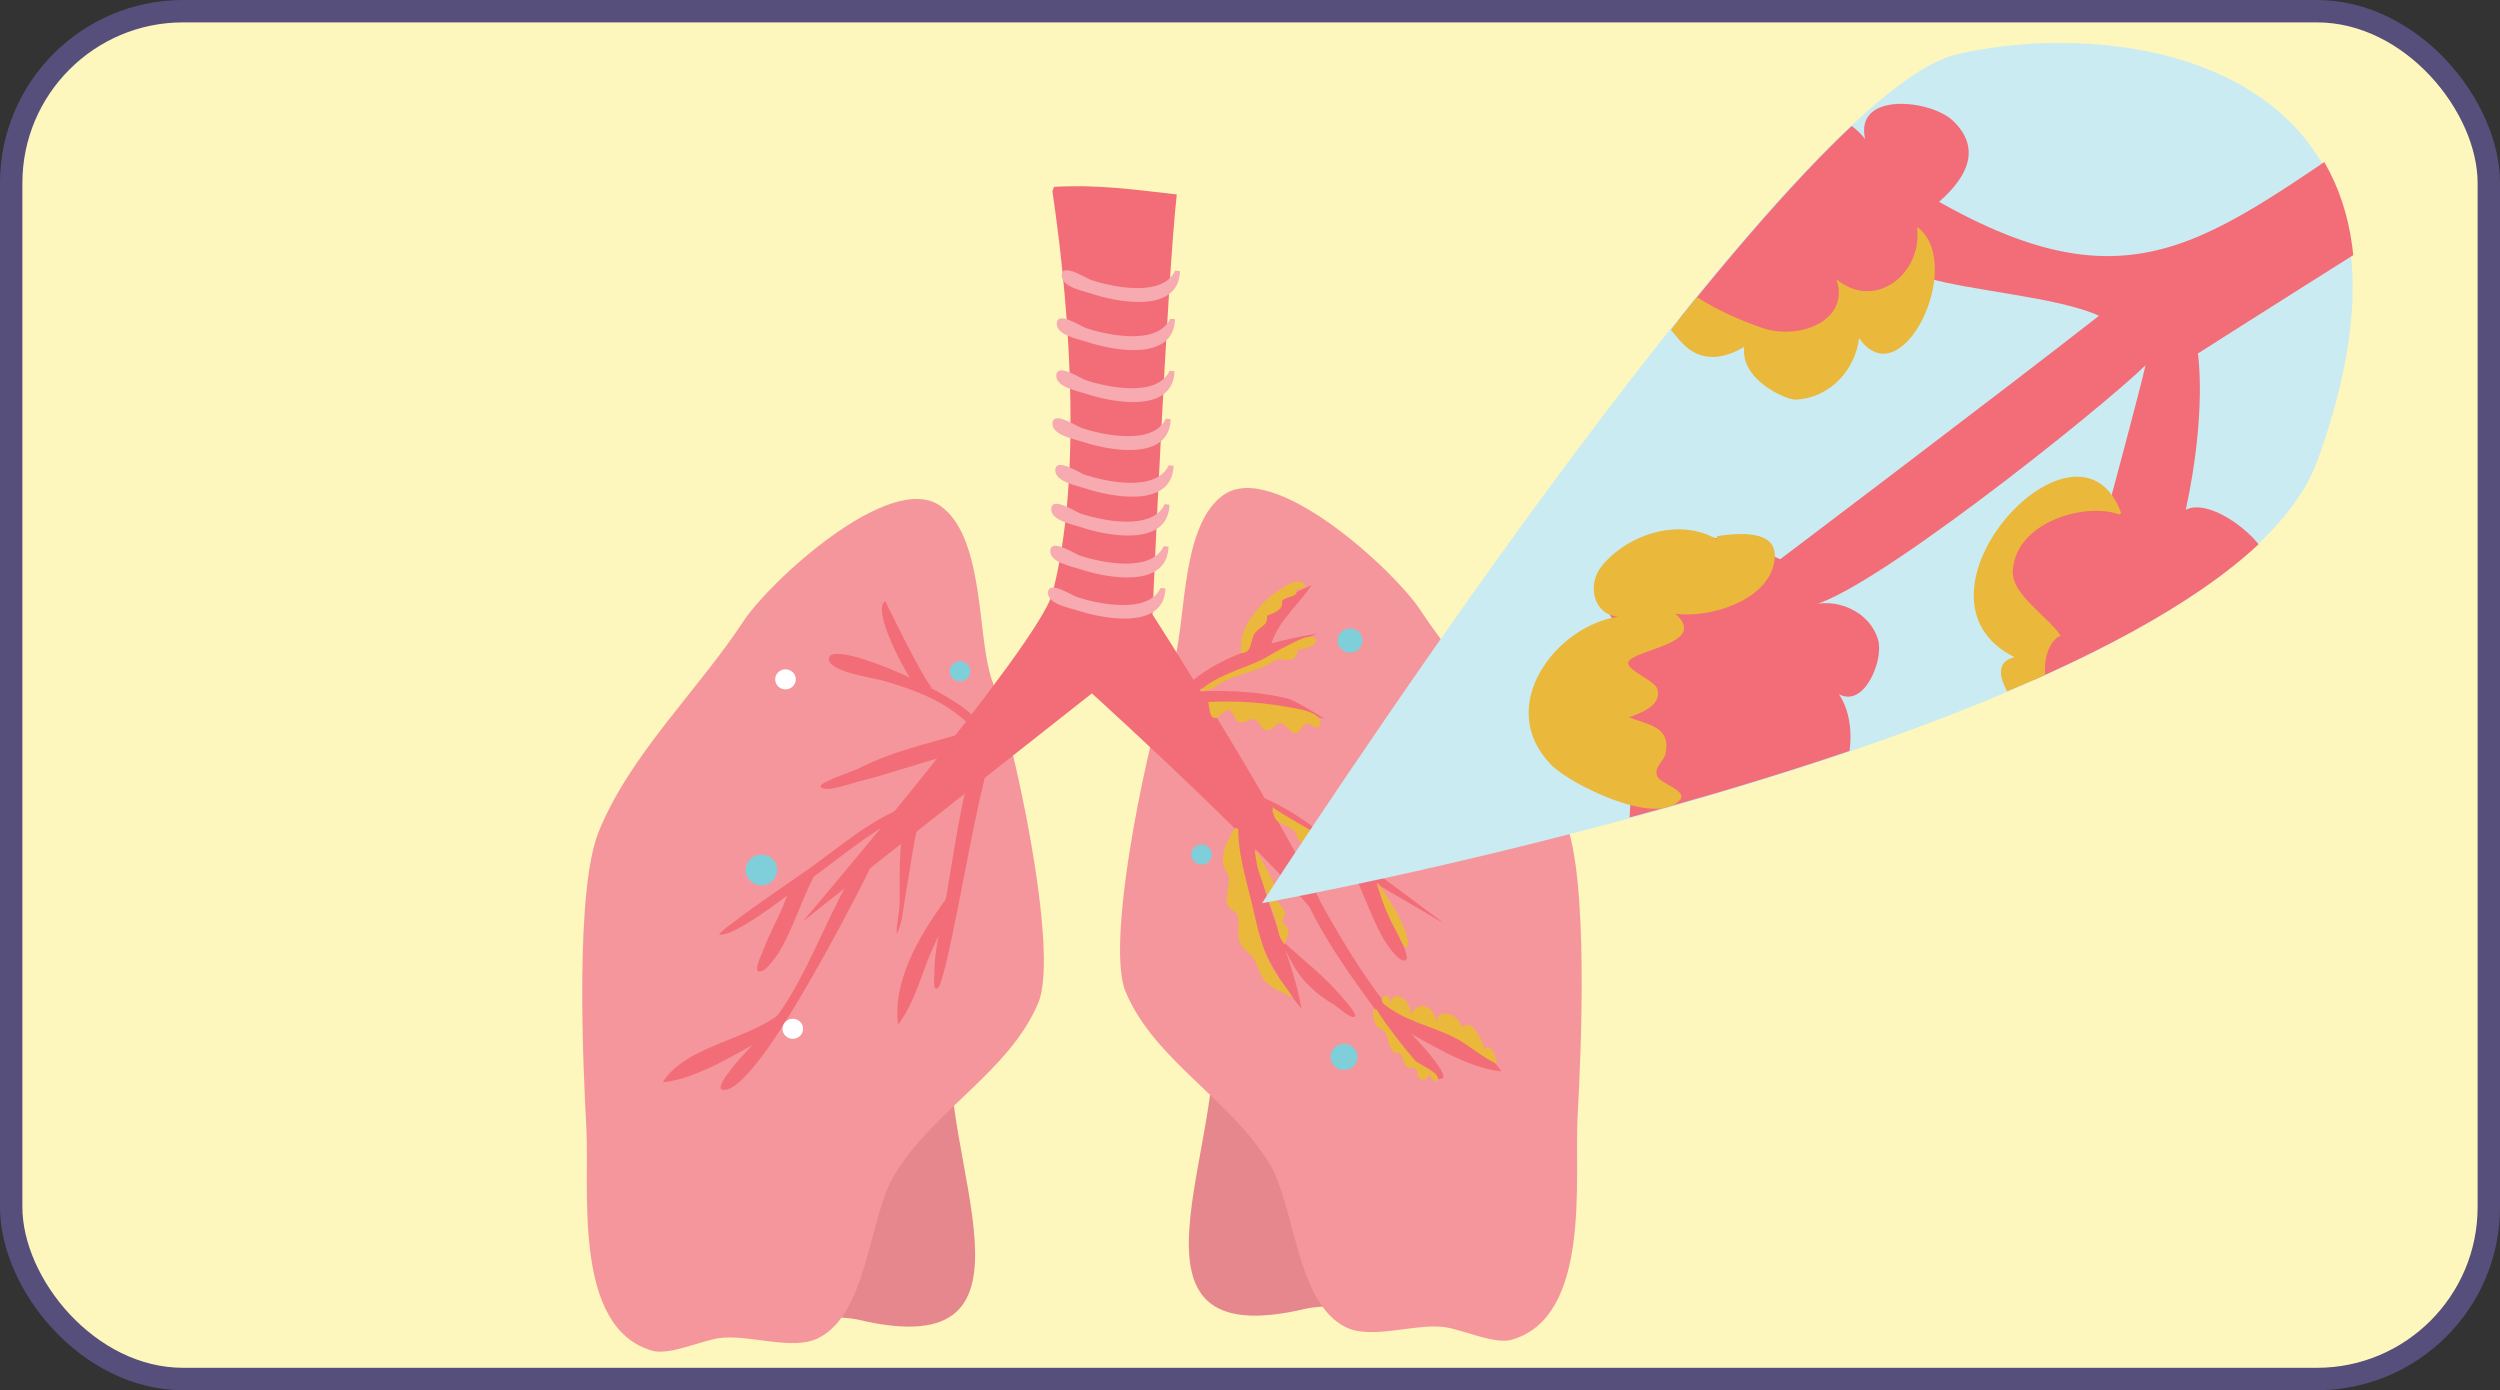
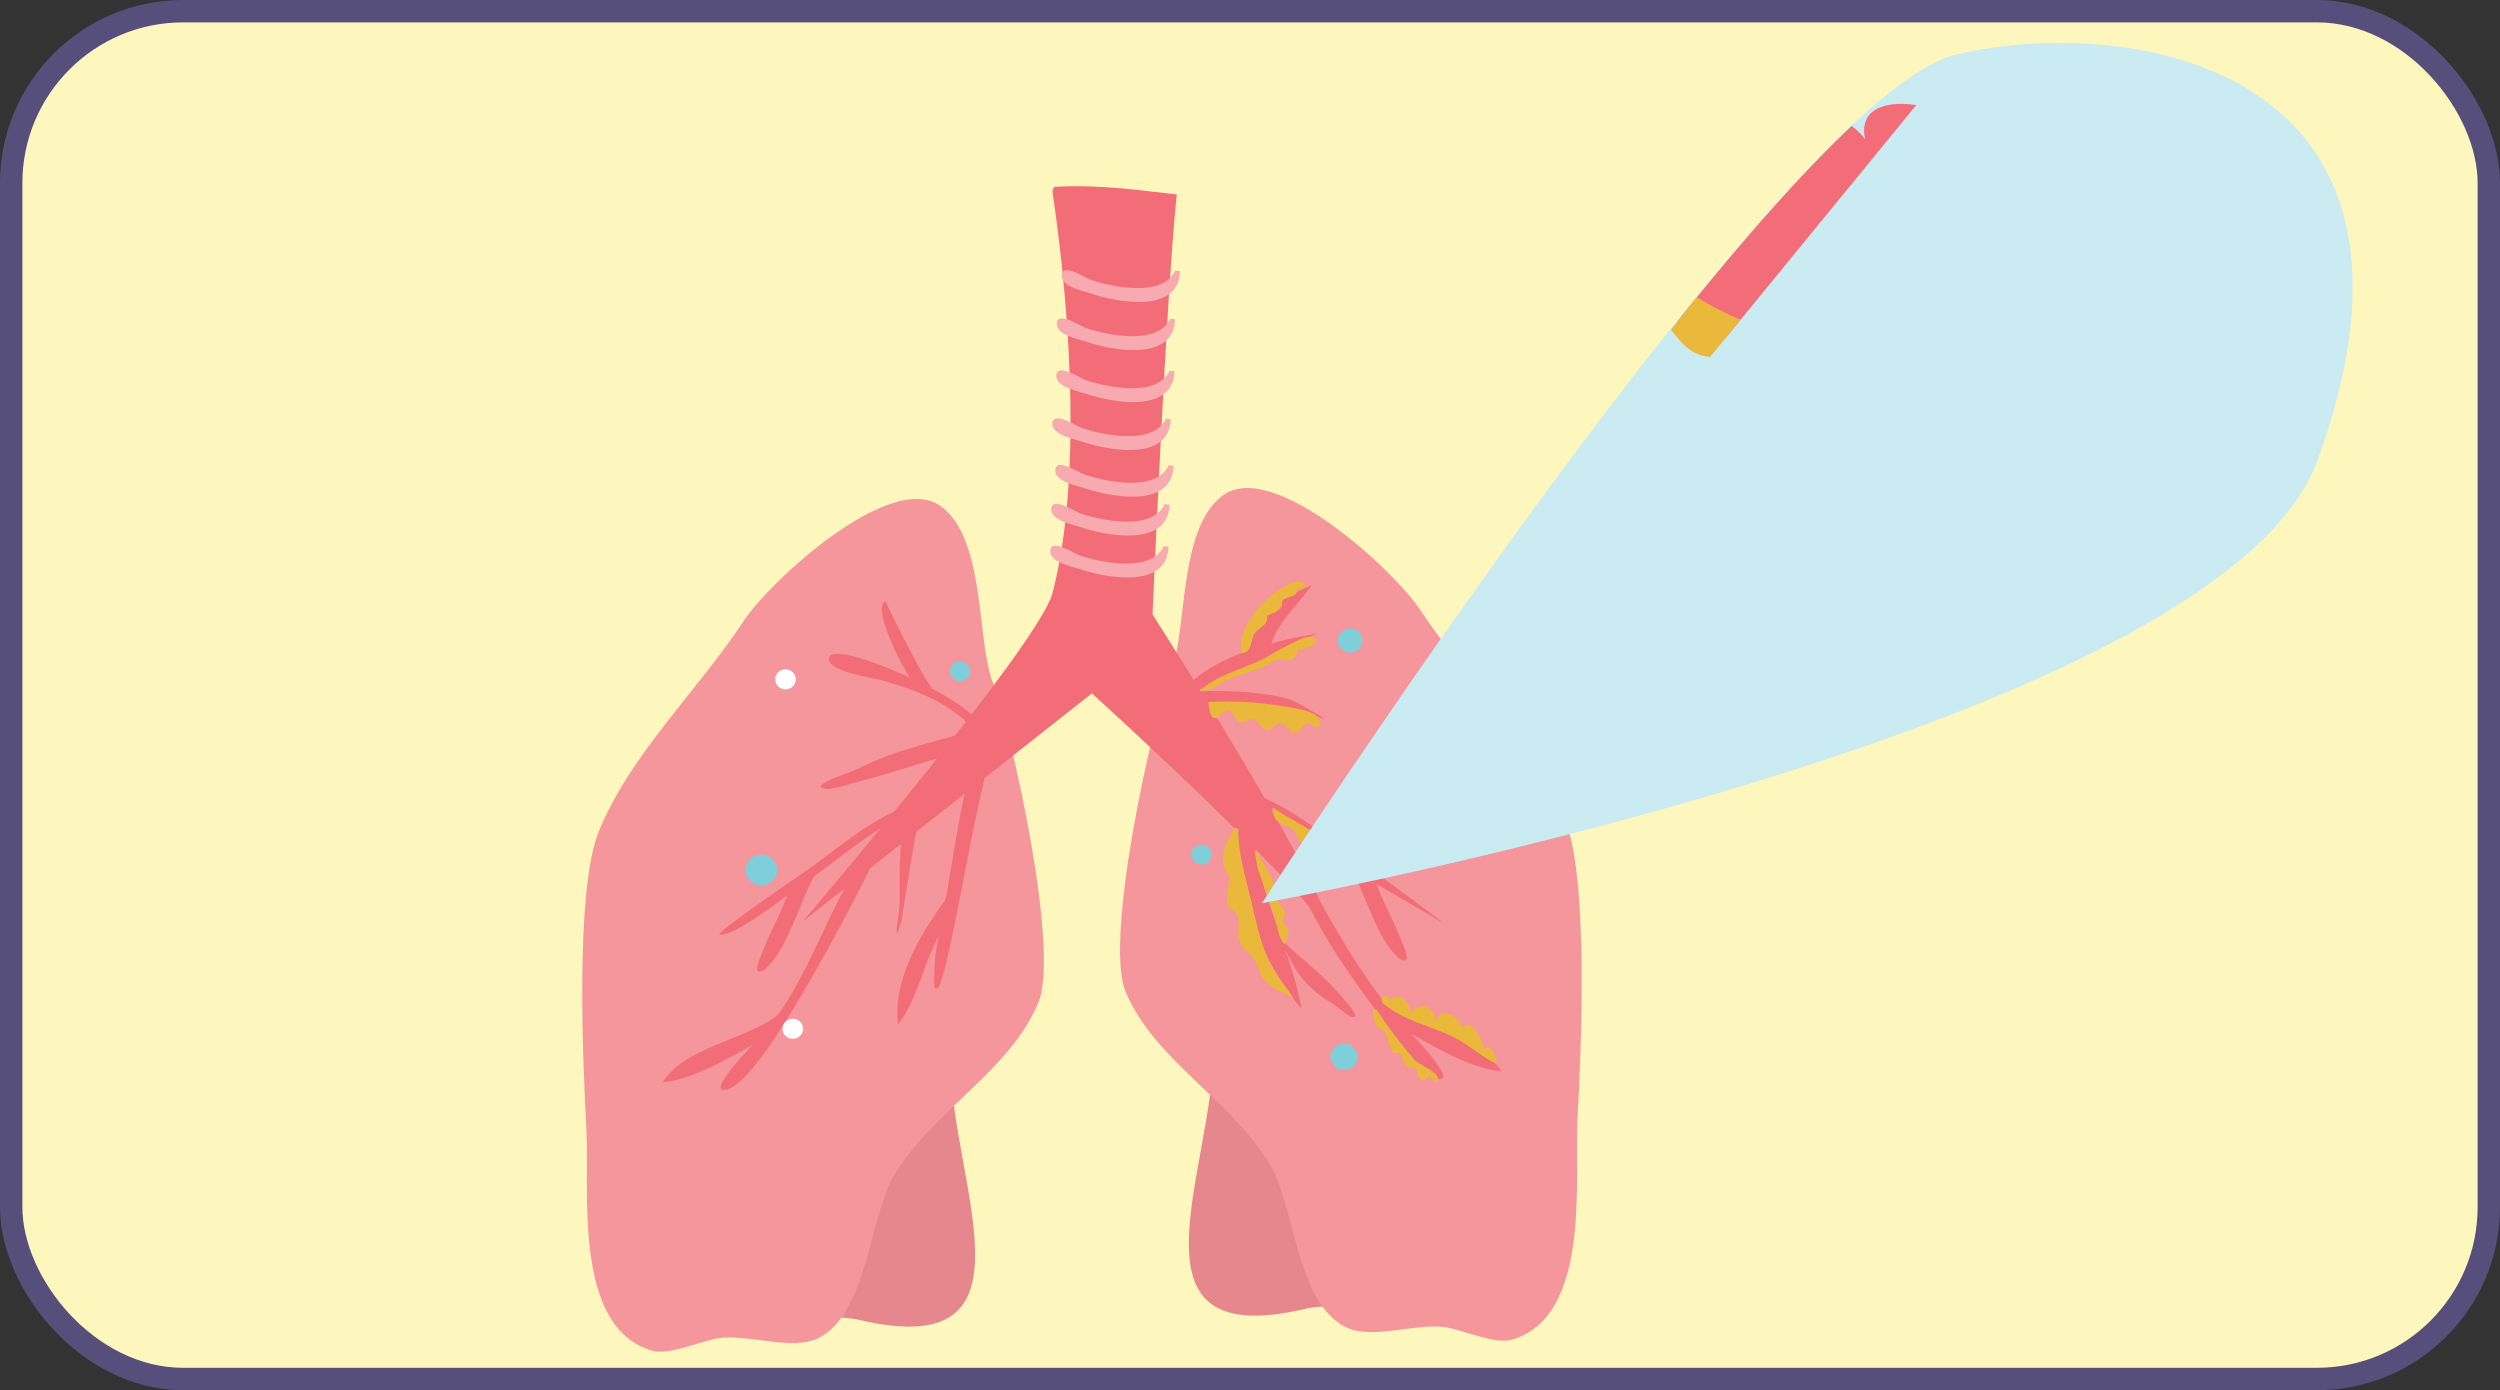
<svg xmlns="http://www.w3.org/2000/svg" id="Layer_2" data-name="Layer 2" viewBox="0 0 167.557 93.174">
  <rect x="0" y="0" width="167.557" height="93.174" fill="#333333" stroke="none" />
  <defs>
    <style>
      .cls-1 {
        fill: #cbebf2;
      }

      .cls-2, .cls-3 {
        fill-rule: evenodd;
      }

      .cls-2, .cls-4 {
        fill: #7ecfd9;
      }

      .cls-3 {
        fill: #fff;
      }

      .cls-5 {
        fill: #f5969c;
      }

      .cls-6 {
        fill: #eab83b;
      }

      .cls-7 {
        fill: #e5878c;
      }

      .cls-8 {
        fill: #f7aab0;
      }

      .cls-9 {
        clip-path: url(#clippath);
      }

      .cls-10 {
        fill: none;
      }

      .cls-11 {
        fill: #f26d77;
      }

      .cls-12 {
        fill: #fdf7bd;
        stroke: #574f7b;
        stroke-miterlimit: 10;
        stroke-width: 1.5px;
      }
    </style>
    <clipPath id="clippath">
-       <path class="cls-10" d="m84.725,60.444S119.718,6.263,131.292,3.553c11.574-2.71,33.805.755,24.174,27.221-6.558,18.021-70.741,29.67-70.741,29.67Z" />
+       <path class="cls-10" d="m84.725,60.444S119.718,6.263,131.292,3.553Z" />
    </clipPath>
  </defs>
  <g id="Layer_1-2" data-name="Layer 1">
    <rect class="cls-12" x=".75" y=".75" width="166.057" height="91.674" rx="11.525" ry="11.525" />
    <g>
      <path class="cls-7" d="m63.807,69.188c-1.185,8.13,7.316,22.49-6.284,19.262-1.047-.248-3.631-.145-4.416-.742-.773-.589,1.342-4.476,1.762-5.163,2.743-4.492,4.445-9.602,7.18-14.186" />
      <path class="cls-5" d="m66.312,44.994c-.779-2.937-.455-9.131-3.305-11.101-3.388-2.342-11.439,5.098-13.158,7.716-3.059,4.66-7.663,9.002-9.734,14.164-1.566,3.903-1.058,15.366-.814,19.87.221,4.081-.947,13.345,4.411,14.885,1.144.329,3.265-.667,4.47-.841,1.982-.287,4.924.873,6.665-.004,3.342-1.684,3.364-8.089,5.11-10.965,2.63-4.329,7.702-6.914,9.634-11.51,1.452-3.454-1.712-17.979-3.168-21.793" />
      <path class="cls-11" d="m61.652,53.736c-3.245.951-5.369,3.11-8.1,4.957-.607.411-5.657,3.879-5.32,3.944.95.181,4.572-2.66,4.824-2.83,2.456-1.661,4.337-3.36,6.774-4.796" />
      <path class="cls-11" d="m61.681,54.659c-.474,1.776-.675,3.617-1.007,5.422-.162.879-.16,1.688-.568,2.506-.043-.661.18-1.374.191-2.047.027-1.635-.098-3.655.309-5.229" />
      <path class="cls-11" d="m53.008,59.077c-.305,1.616-1.242,2.97-1.809,4.496-.077.208-.641,1.347-.394,1.509.387.256,1.206-.951,1.356-1.186.971-1.514,1.755-4.162,2.689-5.708" />
      <path class="cls-11" d="m57.284,58.325l-.404.711c-1.716,3.03-3.066,7.001-5.313,9.737-.88,1.071-1.924,1.995-2.739,3.123-.094.13-.775,1.003-.442,1.125.823.305,2.435-1.895,2.827-2.42,2.156-2.889,6.107-10.223,7.626-13.485" />
      <path class="cls-11" d="m66.373,50.643c-1.054,3.971-1.688,7.961-2.536,11.982-.203.963-.405,1.928-.677,2.874-.037.128-.221.827-.433.763-.193-.058-.105-.745-.105-.897,0-.958.117-1.861.319-2.798.835-3.873,1.164-7.712,2.25-11.513" />
      <path class="cls-11" d="m65.773,48.756c-2.802.936-5.582,1.393-8.237,2.756-.27.139-2.726.959-2.536,1.217.32.436,2.067-.235,2.495-.338,2.463-.595,4.786-1.518,7.28-2.046" />
      <line class="cls-11" x1="63.276" y1="61.691" x2="62.913" y2="62.371" />
      <path class="cls-11" d="m51.356,69.531c-2.014,1.082-4.654,2.784-6.946,3.012,1.659-2.631,6.264-2.861,8.341-5.042" />
      <path class="cls-7" d="m81.226,68.453c1.186,8.13-7.315,22.49,6.284,19.262,1.046-.249,3.631-.145,4.415-.742.773-.59-1.342-4.476-1.762-5.163-2.743-4.492-4.445-9.602-7.18-14.186" />
      <path class="cls-5" d="m78.721,44.259c.779-2.937.455-9.131,3.305-11.101,3.388-2.342,11.439,5.098,13.158,7.715,3.059,4.66,7.663,9.002,9.734,14.164,1.566,3.903,1.058,15.366.814,19.87-.221,4.081.947,13.345-4.411,14.885-1.145.329-3.265-.667-4.47-.841-1.982-.286-4.924.873-6.665-.004-3.342-1.684-3.364-8.089-5.11-10.965-2.63-4.33-7.702-6.914-9.635-11.511-1.452-3.454,1.713-17.979,3.168-21.793" />
      <path class="cls-11" d="m70.537,12.829c1.321,8.944,1.891,19.715,0,26.934-.9,3.436-16.722,21.983-16.722,21.983l19.365-15.275s15.691,14.208,16.419,16.946c-.505-3.78-12.354-22.232-12.354-22.232,0,0,.942-21.94,1.626-28.154-2.929-.332-5.296-.672-8.232-.508" />
      <path class="cls-8" d="m78.762,18.138c-.833,1.81-4.195,1.102-5.614.633-.383-.127-1.938-1.186-1.985-.326-.042.8,1.491,1.064,1.978,1.23,1.582.539,5.849,1.442,5.948-1.505" />
      <path class="cls-8" d="m78.426,21.364c-.833,1.81-4.195,1.102-5.614.633-.383-.127-1.939-1.186-1.985-.326-.043.8,1.491,1.064,1.977,1.229,1.583.54,5.85,1.442,5.949-1.505" />
      <path class="cls-8" d="m78.392,24.85c-.833,1.81-4.195,1.102-5.614.632-.383-.127-1.939-1.186-1.985-.326-.043.8,1.491,1.064,1.977,1.229,1.583.539,5.85,1.442,5.949-1.505" />
      <path class="cls-8" d="m78.137,28.062c-.833,1.809-4.195,1.102-5.614.632-.383-.127-1.938-1.186-1.985-.326-.042.8,1.491,1.064,1.978,1.229,1.582.54,5.849,1.442,5.948-1.505" />
      <path class="cls-8" d="m78.329,31.188c-.833,1.81-4.195,1.102-5.614.632-.383-.126-1.939-1.185-1.985-.326-.042.8,1.491,1.064,1.977,1.23,1.583.539,5.85,1.442,5.949-1.506" />
      <path class="cls-8" d="m78.056,33.792c-.833,1.81-4.195,1.103-5.614.633-.383-.127-1.939-1.186-1.985-.326-.043.8,1.491,1.064,1.977,1.23,1.583.539,5.85,1.441,5.949-1.505" />
      <path class="cls-8" d="m77.992,36.604c-.833,1.81-4.195,1.102-5.614.633-.383-.127-1.939-1.185-1.985-.326-.043.8,1.491,1.064,1.977,1.23,1.583.539,5.85,1.441,5.949-1.506" />
-       <path class="cls-8" d="m77.787,39.41c-.827,1.766-4.167,1.075-5.576.617-.38-.124-1.925-1.157-1.971-.318-.042.781,1.48,1.038,1.964,1.2,1.572.526,5.81,1.407,5.908-1.469" />
      <path class="cls-11" d="m83.381,53c3.245.952,5.369,3.11,8.1,4.957.607.411,5.32,3.944,5.32,3.944,0,0-4.572-2.66-4.824-2.83-2.456-1.661-4.337-3.36-6.774-4.796" />
      <path class="cls-11" d="m83.994,55.889c.357,4.093,2.558,7.79,3.234,11.71-2.855-3.357-4.486-8.105-4.507-12.476" />
      <path class="cls-11" d="m79.407,46.418c2.145-.219,4.853-.123,6.945.418.492.127,2.436,1.344,2.436,1.344,0,0-3.248-.768-3.425-.831-1.405-.497-3.0.048-4.473-.153" />
      <path class="cls-11" d="m85.382,62.469c1.358,1.461,2.957,2.528,4.281,4.038.146.166,1.381,1.478,1.135,1.642-.257.171-1.138-.664-1.361-.795-1.486-.878-2.404-1.83-3.145-3.402" />
      <path class="cls-11" d="m92.026,58.341c.305,1.616,1.242,2.971,1.809,4.497.077.207.641,1.346.394,1.509-.388.256-1.206-.952-1.356-1.186-.971-1.515-1.755-4.162-2.689-5.708" />
      <path class="cls-11" d="m88.53,60.508l-.549-.956c1.717,3.03,3.237,5.749,5.484,8.485.88,1.071,1.924,1.995,2.739,3.123.094.131.775,1.003.442,1.125-.823.305-2.435-1.895-2.827-2.42-2.156-2.889-4.725-6.202-6.244-9.465" />
      <path class="cls-11" d="m93.678,68.796c2.014,1.082,4.654,2.783,6.946,3.012-1.659-2.631-6.264-2.861-8.341-5.042" />
      <path class="cls-11" d="m63.503,61.827c-1.554,2.065-1.743,4.753-3.313,6.853-.39-3.257,1.743-6.44,3.585-8.941" />
      <path class="cls-11" d="m65.437,48.271c-.951-1.613-9.492-5.443-9.872-4.206-.286.932,3.107,1.4,3.582,1.54,2.765.814,4.875,1.655,6.717,3.949" />
      <path class="cls-11" d="m62.473,46.105c-.66-.675-3.14-5.812-3.14-5.812-.964.495,1.359,4.89,1.928,5.509" />
      <path class="cls-11" d="m79.115,46.39c2.285-2.477,5.956-3.351,9.148-3.933-2.884,1.375-5.803,3.041-8.806,4.103" />
      <path class="cls-11" d="m85.014,43.825c.44-2.075,1.757-2.954,2.907-4.616-2.599,1.127-4.109,2.29-4.446,5.214" />
      <path class="cls-2" d="m90.486,42.117c.46,0,.834.364.834.813,0,.448-.373.812-.834.812-.46,0-.833-.363-.833-.812,0-.449.373-.813.833-.813Z" />
      <ellipse class="cls-4" cx="90.081" cy="70.831" rx=".903" ry=".88" />
      <path class="cls-2" d="m80.529,56.604c.381,0,.69.301.69.673s-.309.673-.69.673c-.381,0-.69-.301-.69-.673s.309-.673.69-.673Z" />
      <path class="cls-2" d="m64.343,44.316c.381,0,.69.301.69.673s-.309.673-.69.673c-.381,0-.69-.301-.69-.673s.309-.673.69-.673Z" />
      <path class="cls-3" d="m53.134,68.279c.381,0,.69.301.69.673s-.309.672-.69.672c-.381,0-.69-.301-.69-.672s.309-.673.69-.673Z" />
      <path class="cls-3" d="m93.459,55.624c.381,0,.69.301.69.672,0,.372-.309.673-.69.673-.381,0-.69-.301-.69-.673,0-.371.309-.672.69-.672Z" />
      <path class="cls-3" d="m52.646,44.859c.381,0,.69.301.69.672,0,.372-.309.673-.69.673-.381,0-.69-.301-.69-.673,0-.371.309-.672.69-.672Z" />
      <path class="cls-2" d="m51.032,57.277c.585,0,1.058.461,1.058,1.03,0,.57-.474,1.031-1.058,1.031-.584,0-1.058-.461-1.058-1.031,0-.569.474-1.03,1.058-1.03Z" />
      <path class="cls-6" d="m82.777,55.481c-.442.725-.932,1.569-.784,2.453.058.347.353.585.376.936.038.587-.272,1.22-.081,1.797.118.357.567.352.664.705.144.523-.044,1.099.093,1.631.176.681.722.782,1.03,1.315.279.484.318,1.017.727,1.449.442.467,1.288.826,1.763,1.058.209.102-.134-.213.035-.052-.472-.725-1.082-1.4-1.466-2.176-.683-1.383-.945-2.891-1.31-4.374-.378-1.529-.836-3.083-.837-4.671" />
      <path class="cls-6" d="m84.092,56.967s.111.966.259,1.4c.315.922.928,2.559,1.193,3.493.215.758.086.8.553,1.452.023-.27.297-.642.259-.916-.058-.425-.293-.275-.384-.662-.049-.206.197-.329.151-.562-.069-.347-.362-.483-.498-.774-.11-.236-.017-.564-.112-.826-.291-.808-.735-1.546-1.145-2.277" />
      <path class="cls-6" d="m85.304,54.191c.064,1.105.657.914,1.356,1.41.307.218.21.707.608.881.235.102.555-.114.742.005.286.182.235.798.517,1.057.314.288.601.095.917.242.276.13.306.594.596.77.355.215.72.01,1.091.14-.979-2.152-4.017-3.305-5.868-4.608" />
-       <path class="cls-6" d="m92.433,59.295c.586.825,1.4,2.125,1.741,3.079.064.18.335.998.099,1.13-.181.102-.536-.795-.602-.916-.588-1.072-1.127-2.233-1.362-3.438" />
      <path class="cls-6" d="m81.008,47.193c.043.25.056.808.344.914.382.14.614-.558.997-.509.382.048.333.727.767.816.323.067.733-.328,1.001-.183.342.185.393.774.906.697.305-.046.48-.465.785-.452.39.017.57.619.991.649.4.027.431-.553.784-.623.213-.042.739.463.867.153.342-.825-1.189-1.096-1.659-1.185-2.013-.38-3.753-.52-5.811-.42" />
      <path class="cls-6" d="m80.466,46.253c1.046-.933,2.602-1.368,3.872-1.928.621-.274,1.188-.692,1.809-.98.4-.184,1.465-.861,1.89-.623.675.378-.678.871-1.028.79-.263,1.26-.991.401-1.639.808-1.117.702-2.167.773-3.289,1.321-.711.347-.744.67-1.636.664" />
      <path class="cls-6" d="m83.2,43.633c-.299-1.461,1.383-3.407,2.526-4.075.427-.249,1.266-.934,1.733-.372.19.229-.465.323-.571.316.191.511-.697.498-.896.692-.113.111-.029.338-.113.477-.179.296-.646.497-.961.59.073.698-.462.708-.799,1.165-.394.534-.111,1.413-1.053,1.334" />
      <path class="cls-6" d="m92.593,66.99c.077-.101.225-.335.385-.258.237.113.123.503.062.679.422-1.288,1.5-.363,1.525.578.543-1.074,1.678-.456,1.684.578.137-1.189,1.585-.535,1.736.316.668-.786,1.408.977,1.499,1.42.527-.436.807.671.841.999-.982-.429-1.85-1.254-2.818-1.748-1.715-.876-3.304-1.053-4.836-2.329" />
      <path class="cls-6" d="m92.412,67.746c-.645-.479-.355.768-.137,1.032.145.176.445.21.554.39.253.415.2,1.011.601,1.372.139.125.303-.04.416.071.248.246.128.68.462.888.177.111.327.025.501.078.2.061.169.575.359.716.271.202.544-.026.644-.277.069.126.378.745.54.312.163-.436-1.295-1.002-1.516-1.26-.943-1.104-1.809-2.189-2.582-3.41" />
    </g>
    <g>
      <path class="cls-1" d="m84.583,60.534S119.576,6.353,131.15,3.643c11.574-2.71,33.805.754,24.175,27.221-6.558,18.022-70.741,29.67-70.741,29.67Z" />
      <g class="cls-9">
        <path class="cls-11" d="m161.145,7.275c-12.732,8.255-17.573,14.1-31.565,6.034l.091.459c1.834-1.493,3.38-3.601,1.237-5.662-1.492-1.435-6.635-2.006-5.902,1.222-3.804-5.117-16.879,2.364-10.7,7.08-5.843,1.616-1.914,8.051,3.469,5.631-3.607,4.565,5.935,3.995,7.785-1.087.166,4.228,4.169.388,3.64-2.319,2.902.867,8.75,1.281,11.483,2.531-6.349,4.968-21.373,16.321-21.373,16.321,0,0-7.37-3.709-11.24.007-2.368,2.273,1.566,6.711,2.575,5.318.399-.551-2.599.187-2.822.292-1.932.909-3.226,2.599-3.388,4.761-.179,2.394,3.015,6.588,5.154,3.664-.137.84-.257,1.683-.328,2.532-.665,7.92,8.309,6.162,9.207-.494,4.264,3.475,6.967-3.813,4.786-7.036,1.726.924,2.996-2.316,2.628-3.621-.557-1.977-2.908-2.934-4.719-2.281,3.584-.395,19.573-13.155,22.636-16.144-.385,1.717-2.389,9.148-2.389,9.148,0,0-5.206-2.85-7.196,2.082-1.411,3.495-1.333,11.216,3.561,6.885-2.027,1.276-2.294,5.947.643,6.906,3.082,1.006,4.864-2.119,6.16-4.291,2.342,2.009,6.059,2.619,7.574-.905.442-1.027-.826-4.455-2.008-4.77-.83-.221,2.098-.822,1.964-1.671-.274-1.728-3.951-4.573-5.611-3.699,1.431-6.62.811-10.474.811-10.474,0,0,13.258-8.449,18.367-11.529" />
-         <path class="cls-6" d="m115.089,35.929c1.522-.212,4.42-.507,3.777,1.971-.641,2.469-4.416,3.535-6.57,3.236,2.233,2.014-2.696,2.355-3.152,3.22-.261.497,1.753,1.245,1.929,1.807.351,1.116-1.098,1.625-1.883,1.908,1.161.498,2.81.582,2.449,2.405-.112.57-.845.947-.553,1.573.227.488,2.05.947,1.506,1.573-1.579,1.818-7.35-1.065-8.61-2.345-3.858-3.916.322-9.353,4.476-9.94-1.708-.151-2.105-2.199-1.084-3.428,1.776-2.139,5.222-3.224,7.704-1.755" />
        <path class="cls-6" d="m128.487,15.255c.384,3.047-2.786,5.628-5.409,3.459.95,2.686-2.368,4.126-4.946,3.271-1.996-.662-5.337-2.213-6.279-3.81-.872,1.703-1.265,2.342.664,4.567.54.623,1.839,2.012,4.387.505-.273,2.218,2.822,3.57,3.455,3.536,2.418-.129,4.01-2.126,4.243-4.12,2.843,4.06,7.13-4.878,3.958-7.404" />
        <path class="cls-6" d="m142.167,34.393c-2.889-7.921-15.295,5.601-7.152,9.651-2.628.647,1.293,4.61,1.293,4.61,0,0,3.073,1.429,2.671.905-3.191-4.167-1.618-6.792-.862-6.937-.774-1.24-3.291-2.758-3.217-4.325.155-3.332,4.881-4.65,7.138-3.817" />
      </g>
    </g>
  </g>
</svg>